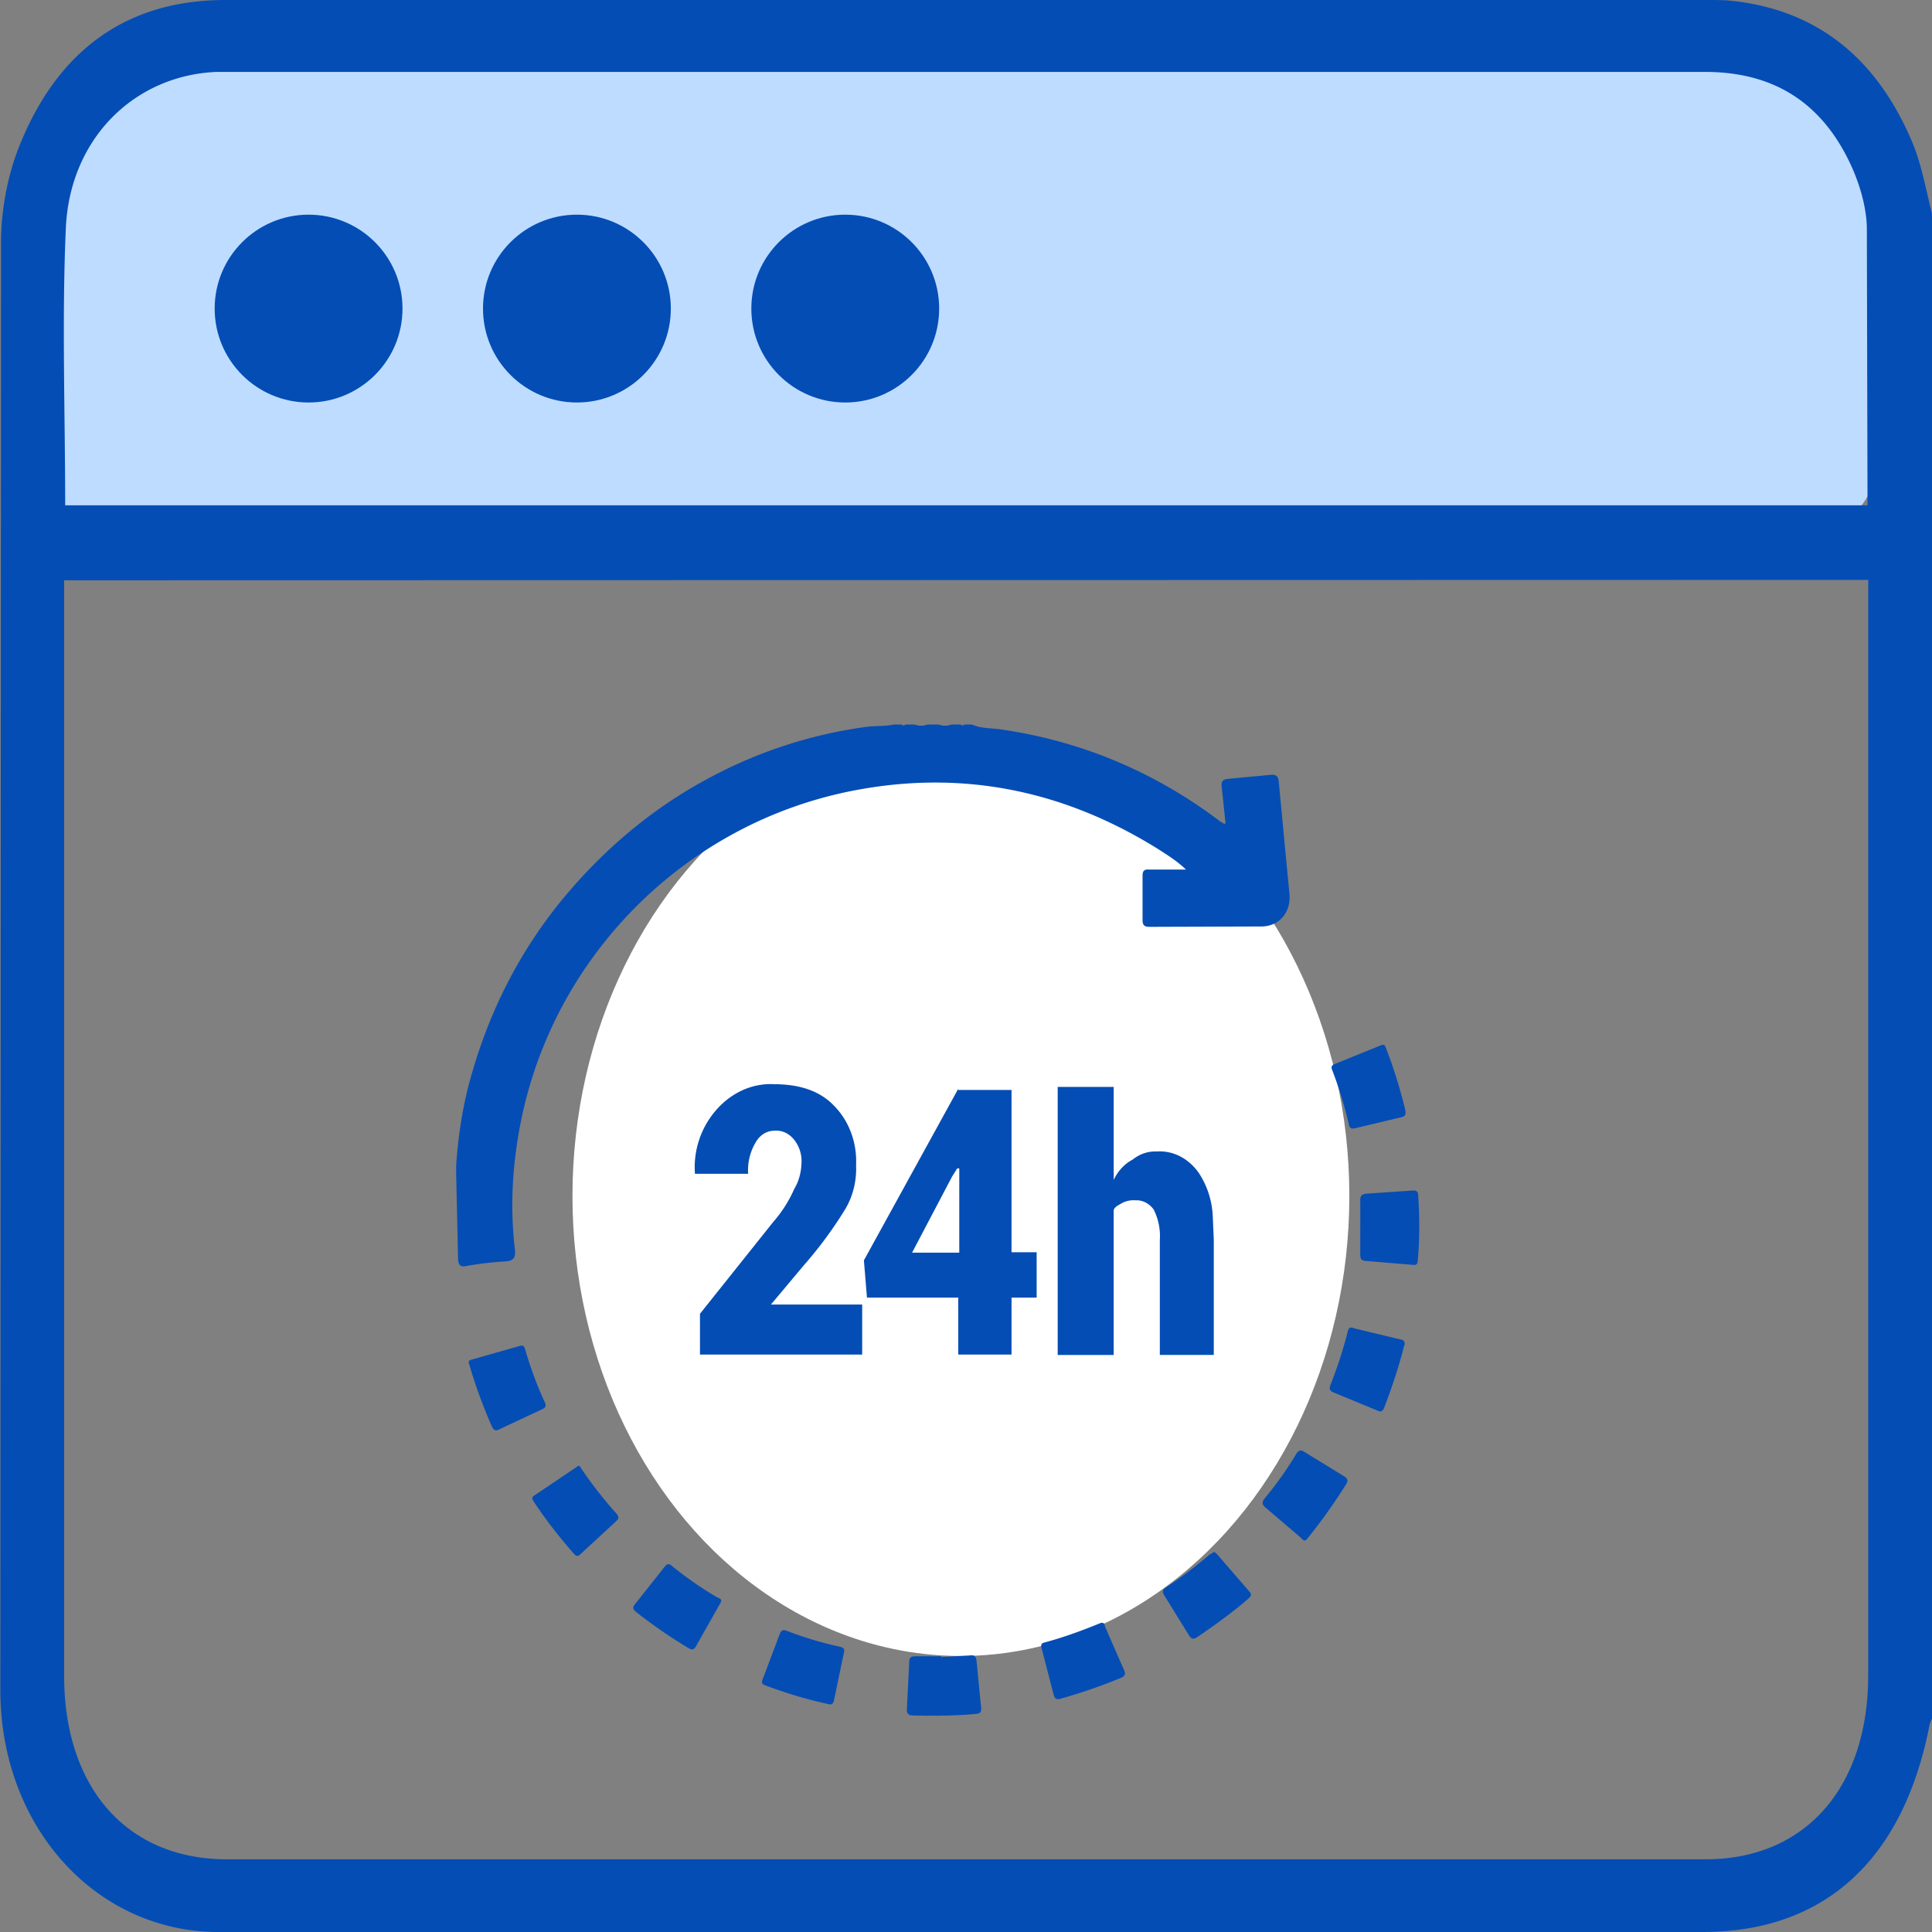
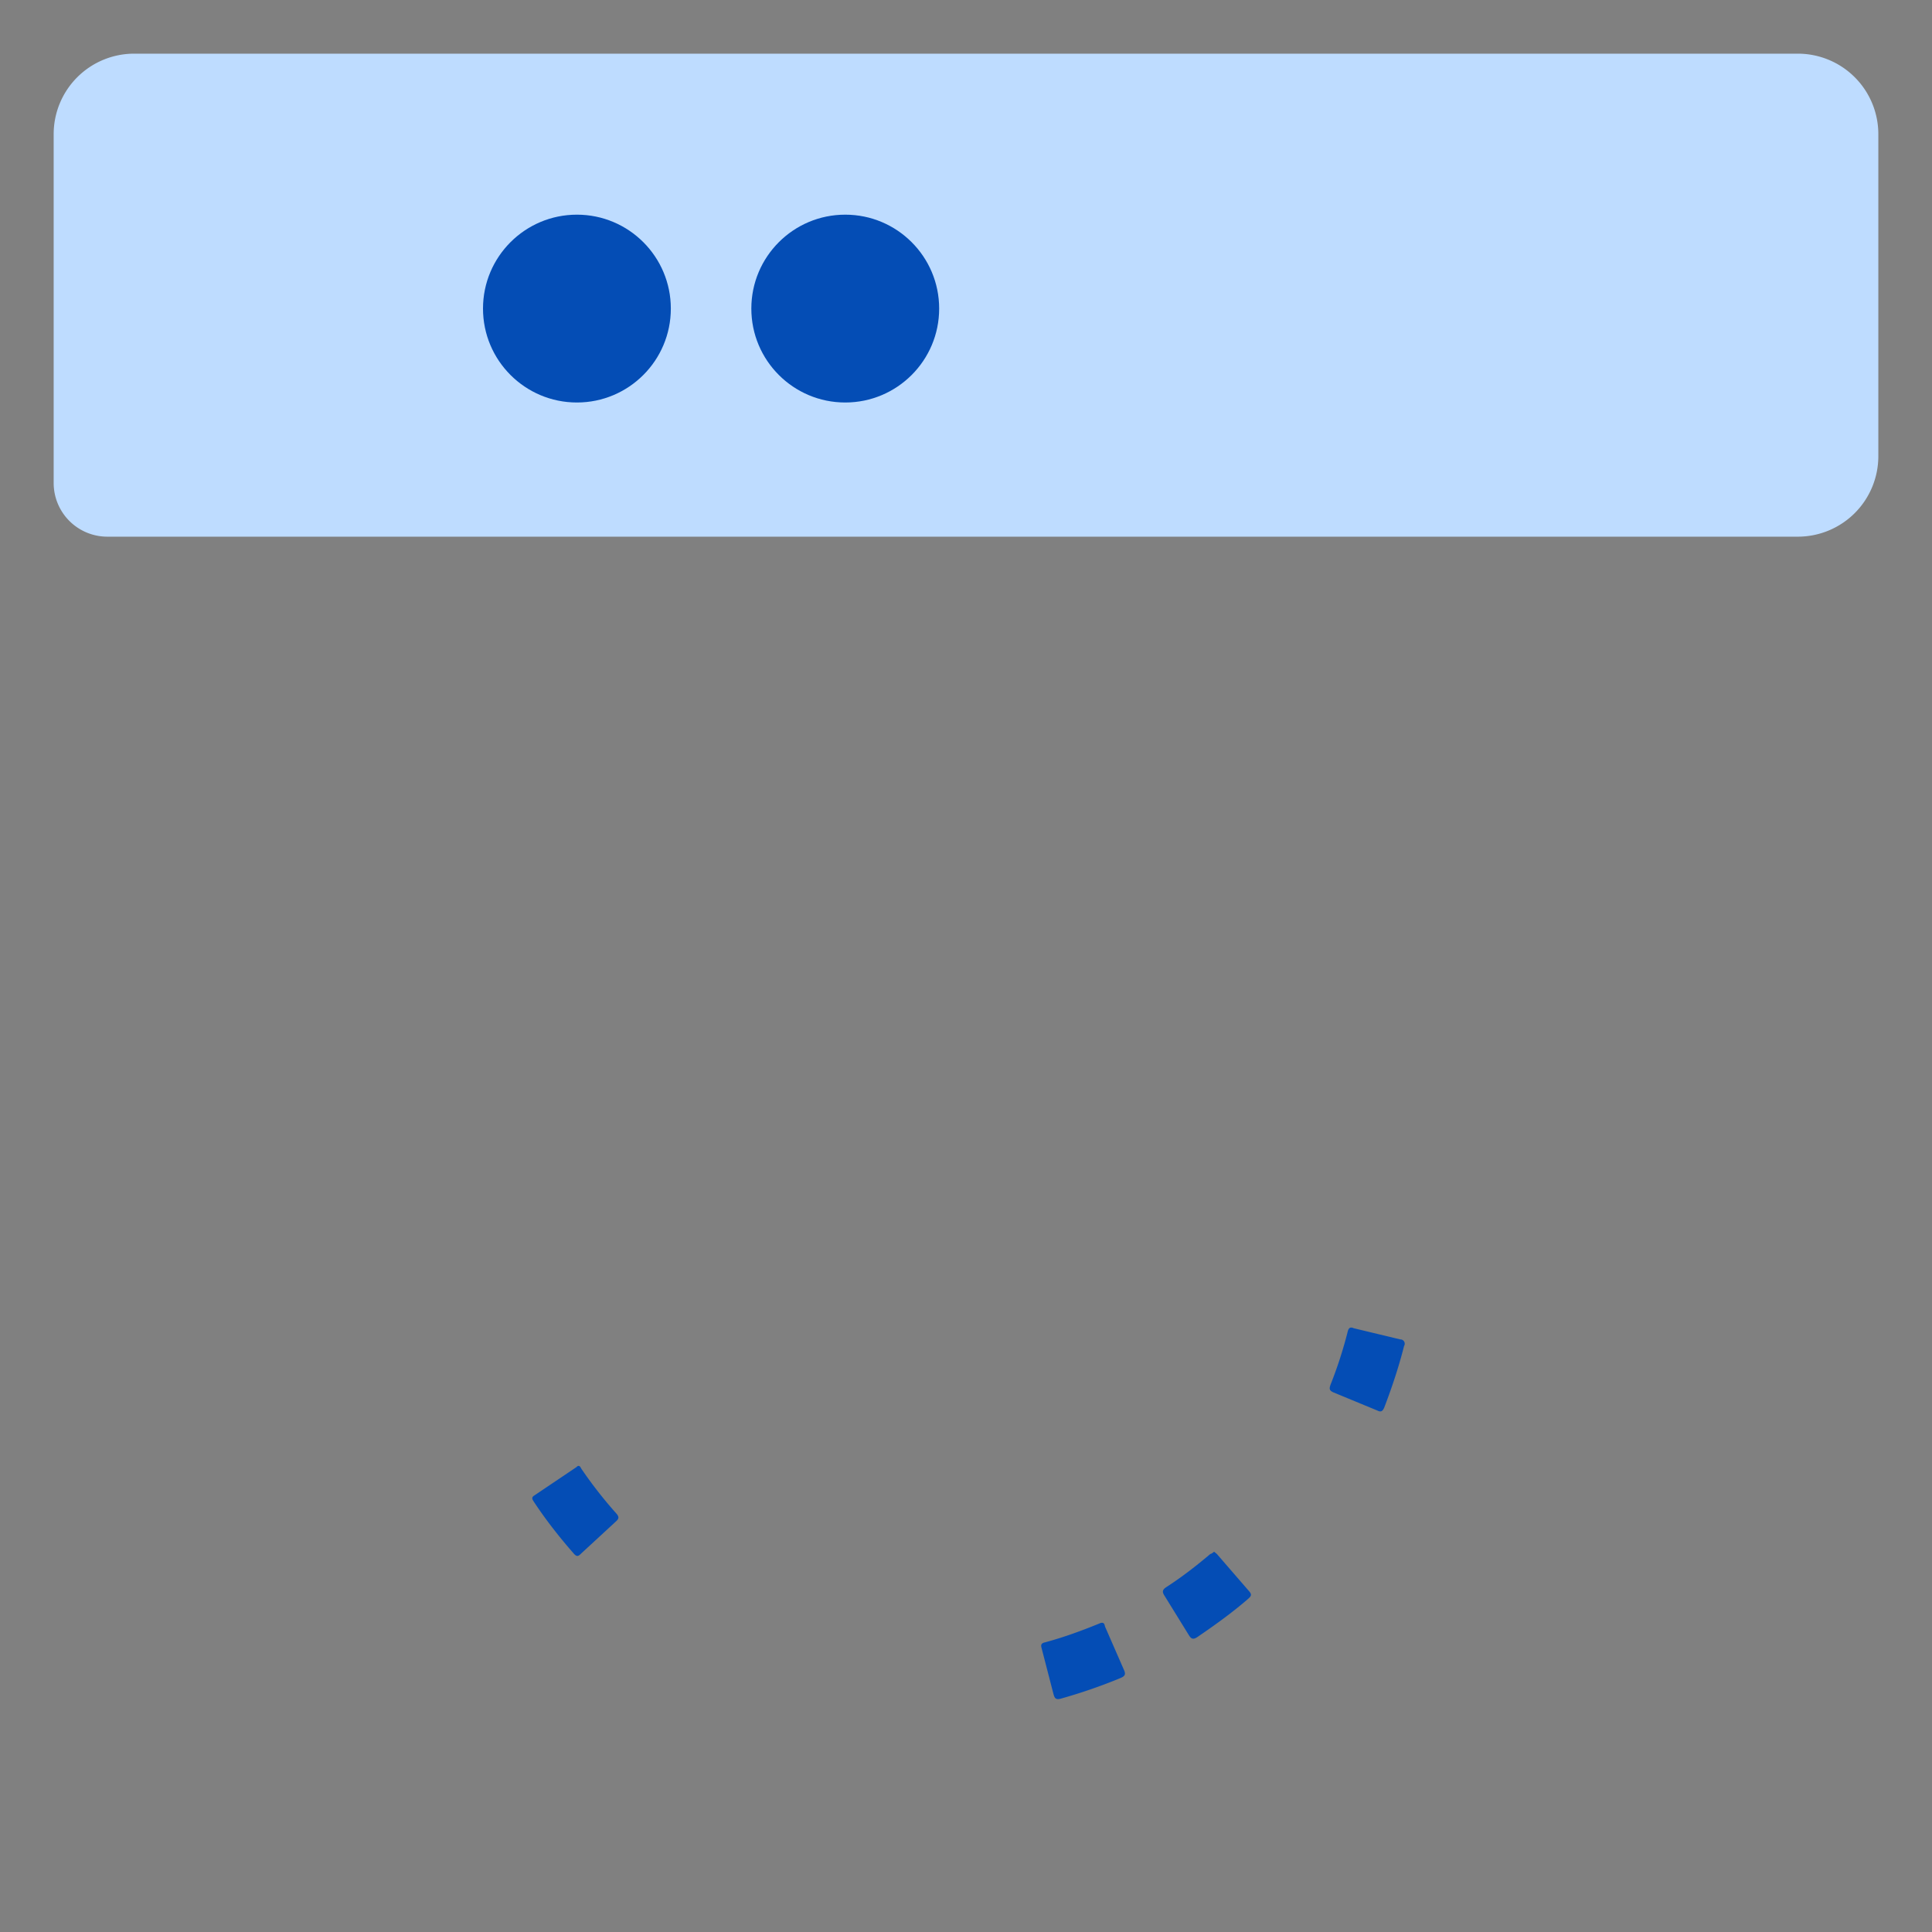
<svg xmlns="http://www.w3.org/2000/svg" width="72" height="72" fill="none">
  <rect width="100%" height="100%" fill="#808080" stroke="none" />
  <g clip-path="url(#A)">
-     <ellipse cx="35.81" cy="44.571" rx="14.476" ry="17.143" fill="#fff" />
    <path d="M2 5a3 3 0 0 1 3-3h62a3 3 0 0 1 3 3v12a3 3 0 0 1-3 3H4a2 2 0 0 1-2-2V5z" fill="#bedcff" />
    <g fill="#044db5">
-       <path d="M72 7.954v56.092c-.038.1-.089.186-.101.287C70.913 69.334 67.978 72 63.451 72H27.457 8.12C3.567 71.986.013 68.073.013 62.986L.038 9.043c0-1.261.266-2.623.746-3.755C2.277 1.691 4.907 0 8.398 0H63.59a13.85 13.85 0 0 1 .771.014c3.25.287 5.603 2.078 6.969 5.446.303.788.455 1.662.67 2.494zM2.39 21.626v.831 39.984c0 4.199 2.352 6.85 6.071 6.85h55.104c3.706 0 6.058-2.666 6.058-6.865V22.514v-.903l-67.232.014zm.038-2.795h67.169l-.025-10.333c-.013-.745-.24-1.533-.531-2.207-1.126-2.551-3.035-3.611-5.502-3.611H8.486h-.417c-3.061.129-5.464 2.479-5.615 5.818-.152 3.425-.025 6.85-.025 10.333zM28.73 48.617l1.201-1.433a15.37 15.37 0 0 0 1.568-2.121c.291-.487.43-1.061.405-1.648.038-.831-.265-1.648-.822-2.207-.518-.545-1.265-.803-2.239-.803-.809-.043-1.593.315-2.163.974a3.24 3.24 0 0 0-.784 2.322v.043h1.986a2.01 2.01 0 0 1 .266-1.146c.152-.287.417-.459.708-.459.278-.029.556.1.746.344s.291.559.266.889c-.013.33-.101.659-.266.931-.202.459-.468.874-.784 1.233l-2.732 3.425v1.519h6.045v-1.863H28.73zm8.967-7.997h-1.986v-.043l-3.516 6.392.114 1.39h3.402v2.121h1.986v-2.121h.936v-1.691h-.936V40.62zm-1.986 6.062h-1.72l1.492-2.838.19-.301h.076v3.139h-.038zm9.523 3.798v-4.271l-.038-.888a3.17 3.17 0 0 0-.518-1.605c-.379-.545-.961-.846-1.568-.803-.316-.014-.632.086-.898.301-.303.158-.556.43-.708.76v-3.468h-2.087v9.989h2.087V45.12c0-.129.19-.215.341-.301a.93.93 0 0 1 .48-.086c.253-.014.506.115.67.344a2.21 2.21 0 0 1 .228 1.146v4.271h2.011v-.014zM17 43.768v-.344c.071-1.017.213-2.006.468-2.995.695-2.623 1.873-4.987 3.618-7.065 1.546-1.834 3.362-3.339 5.476-4.443a17.22 17.22 0 0 1 5.731-1.834c.34-.043.681-.014 1.022-.086h.284c.043.043.099.043.142 0h.341a.7.7 0 0 0 .482 0h.411a.7.7 0 0 0 .482 0h.341c.042.043.099.043.142 0h.284c.355.158.738.129 1.107.186 3.008.444 5.717 1.591 8.143 3.425l.142.086c.014 0 .028 0 .057-.014l-.142-1.347c-.028-.229.042-.301.27-.315l1.518-.143c.241-.029.326.043.34.287l.298 3.139.099 1.018c.057.674-.383 1.204-1.05 1.204l-4.171.014c-.199 0-.255-.072-.255-.258v-1.648c0-.186.071-.244.241-.229h1.376c-.34-.33-.681-.53-1.007-.745-3.504-2.193-7.278-2.981-11.335-2.207-6.242 1.189-11.193 6.105-12.442 12.339-.312 1.562-.412 3.153-.227 4.744.043.33-.043.459-.369.473a12.45 12.45 0 0 0-1.447.172c-.227.043-.27-.043-.298-.229L17 43.768zm18.074 17.985l1.05-.057c.184-.029.255.029.27.215l.17 1.734c.014.172-.042.215-.213.229-.766.072-1.532.072-2.298.057-.199 0-.27-.057-.255-.272l.085-1.705c0-.201.085-.229.255-.229h.922c.014.014.014.029.014.029zm15.62-15.965v-1.003c-.014-.186.028-.287.241-.301l1.688-.115c.142-.014.227.014.227.172a15.67 15.67 0 0 1-.014 2.451c-.014.158-.099.158-.213.143l-1.717-.143c-.17-.014-.213-.072-.213-.244v-.96zm-31.325 4.371c.142-.043.17.029.199.115a13.94 13.94 0 0 0 .738 1.992c.071.158 0 .201-.113.258l-1.589.745c-.142.072-.199.029-.27-.1-.326-.745-.61-1.505-.837-2.293-.028-.086-.071-.158.057-.201l1.816-.516zm29.225 7.252c-.043-.029-.085-.072-.128-.115l-1.291-1.103c-.156-.129-.156-.215-.028-.373a12.76 12.76 0 0 0 1.149-1.619c.099-.158.17-.186.326-.086l1.447.889c.142.086.199.158.085.33-.426.674-.88 1.319-1.376 1.935-.057.072-.099.143-.184.143zm-21.72 2.279c-.028.043-.043.086-.071.129l-.851 1.505c-.085.172-.17.172-.312.086-.667-.401-1.305-.846-1.915-1.319-.142-.115-.17-.186-.043-.33L24.76 58.4c.099-.129.17-.143.298-.029a13.43 13.43 0 0 0 1.674 1.161c.057.029.17.043.142.158zm3.972 3.812c-.78-.172-1.546-.401-2.312-.688-.128-.043-.17-.1-.113-.229l.638-1.691c.057-.143.128-.172.27-.115a13.38 13.38 0 0 0 1.958.587c.17.043.199.086.156.258l-.355 1.705c-.028.129-.057.229-.241.172zM52.368 41.36c.043.201-.028.244-.128.272l-1.745.416c-.128.029-.199 0-.227-.143a15.24 15.24 0 0 0-.624-2.035c-.057-.143.014-.186.128-.229l1.66-.673c.071-.029.156-.072.199.043.312.788.553 1.591.738 2.35z" />
      <path d="M50.453 49.5l1.731.416a.16.16 0 0 1 .142.244c-.199.788-.454 1.548-.738 2.293-.057.129-.114.186-.255.115l-1.631-.674c-.17-.072-.17-.143-.113-.301a15.95 15.95 0 0 0 .624-1.92c.028-.115.057-.258.241-.172zM21.54 54.631c.085-.014.099.072.142.129a16.06 16.06 0 0 0 1.291 1.648c.099.115.099.186-.014.287l-1.305 1.204c-.099.1-.156.129-.27 0-.539-.616-1.036-1.247-1.49-1.935-.057-.086-.099-.158.014-.229l1.575-1.06c.014-.014.028-.029.057-.043zm19.507 5.847c.128-.014.114.1.142.158l.695 1.591c.085.186.028.244-.142.315a19.94 19.94 0 0 1-2.199.759c-.199.057-.241-.014-.284-.172l-.426-1.648c-.028-.115-.085-.229.099-.272.695-.186 1.362-.43 2.029-.702.043-.014.057-.029.085-.029zm4.199-2.652c.043.043.099.072.128.115l1.178 1.361c.114.129.071.186-.043.287-.596.516-1.234.974-1.887 1.419-.17.115-.241.057-.326-.086l-.894-1.447c-.085-.129-.099-.215.043-.315.582-.373 1.135-.803 1.66-1.247.057-.014.085-.043.142-.086z" />
-       <circle cx="11.5" cy="11.5" r="3.5" />
      <circle cx="21.5" cy="11.5" r="3.5" />
      <circle cx="31.5" cy="11.5" r="3.5" />
    </g>
  </g>
  <defs>
    <clipPath id="A">
      <path fill="#fff" d="M0 0h72v72H0z" />
    </clipPath>
  </defs>
</svg>